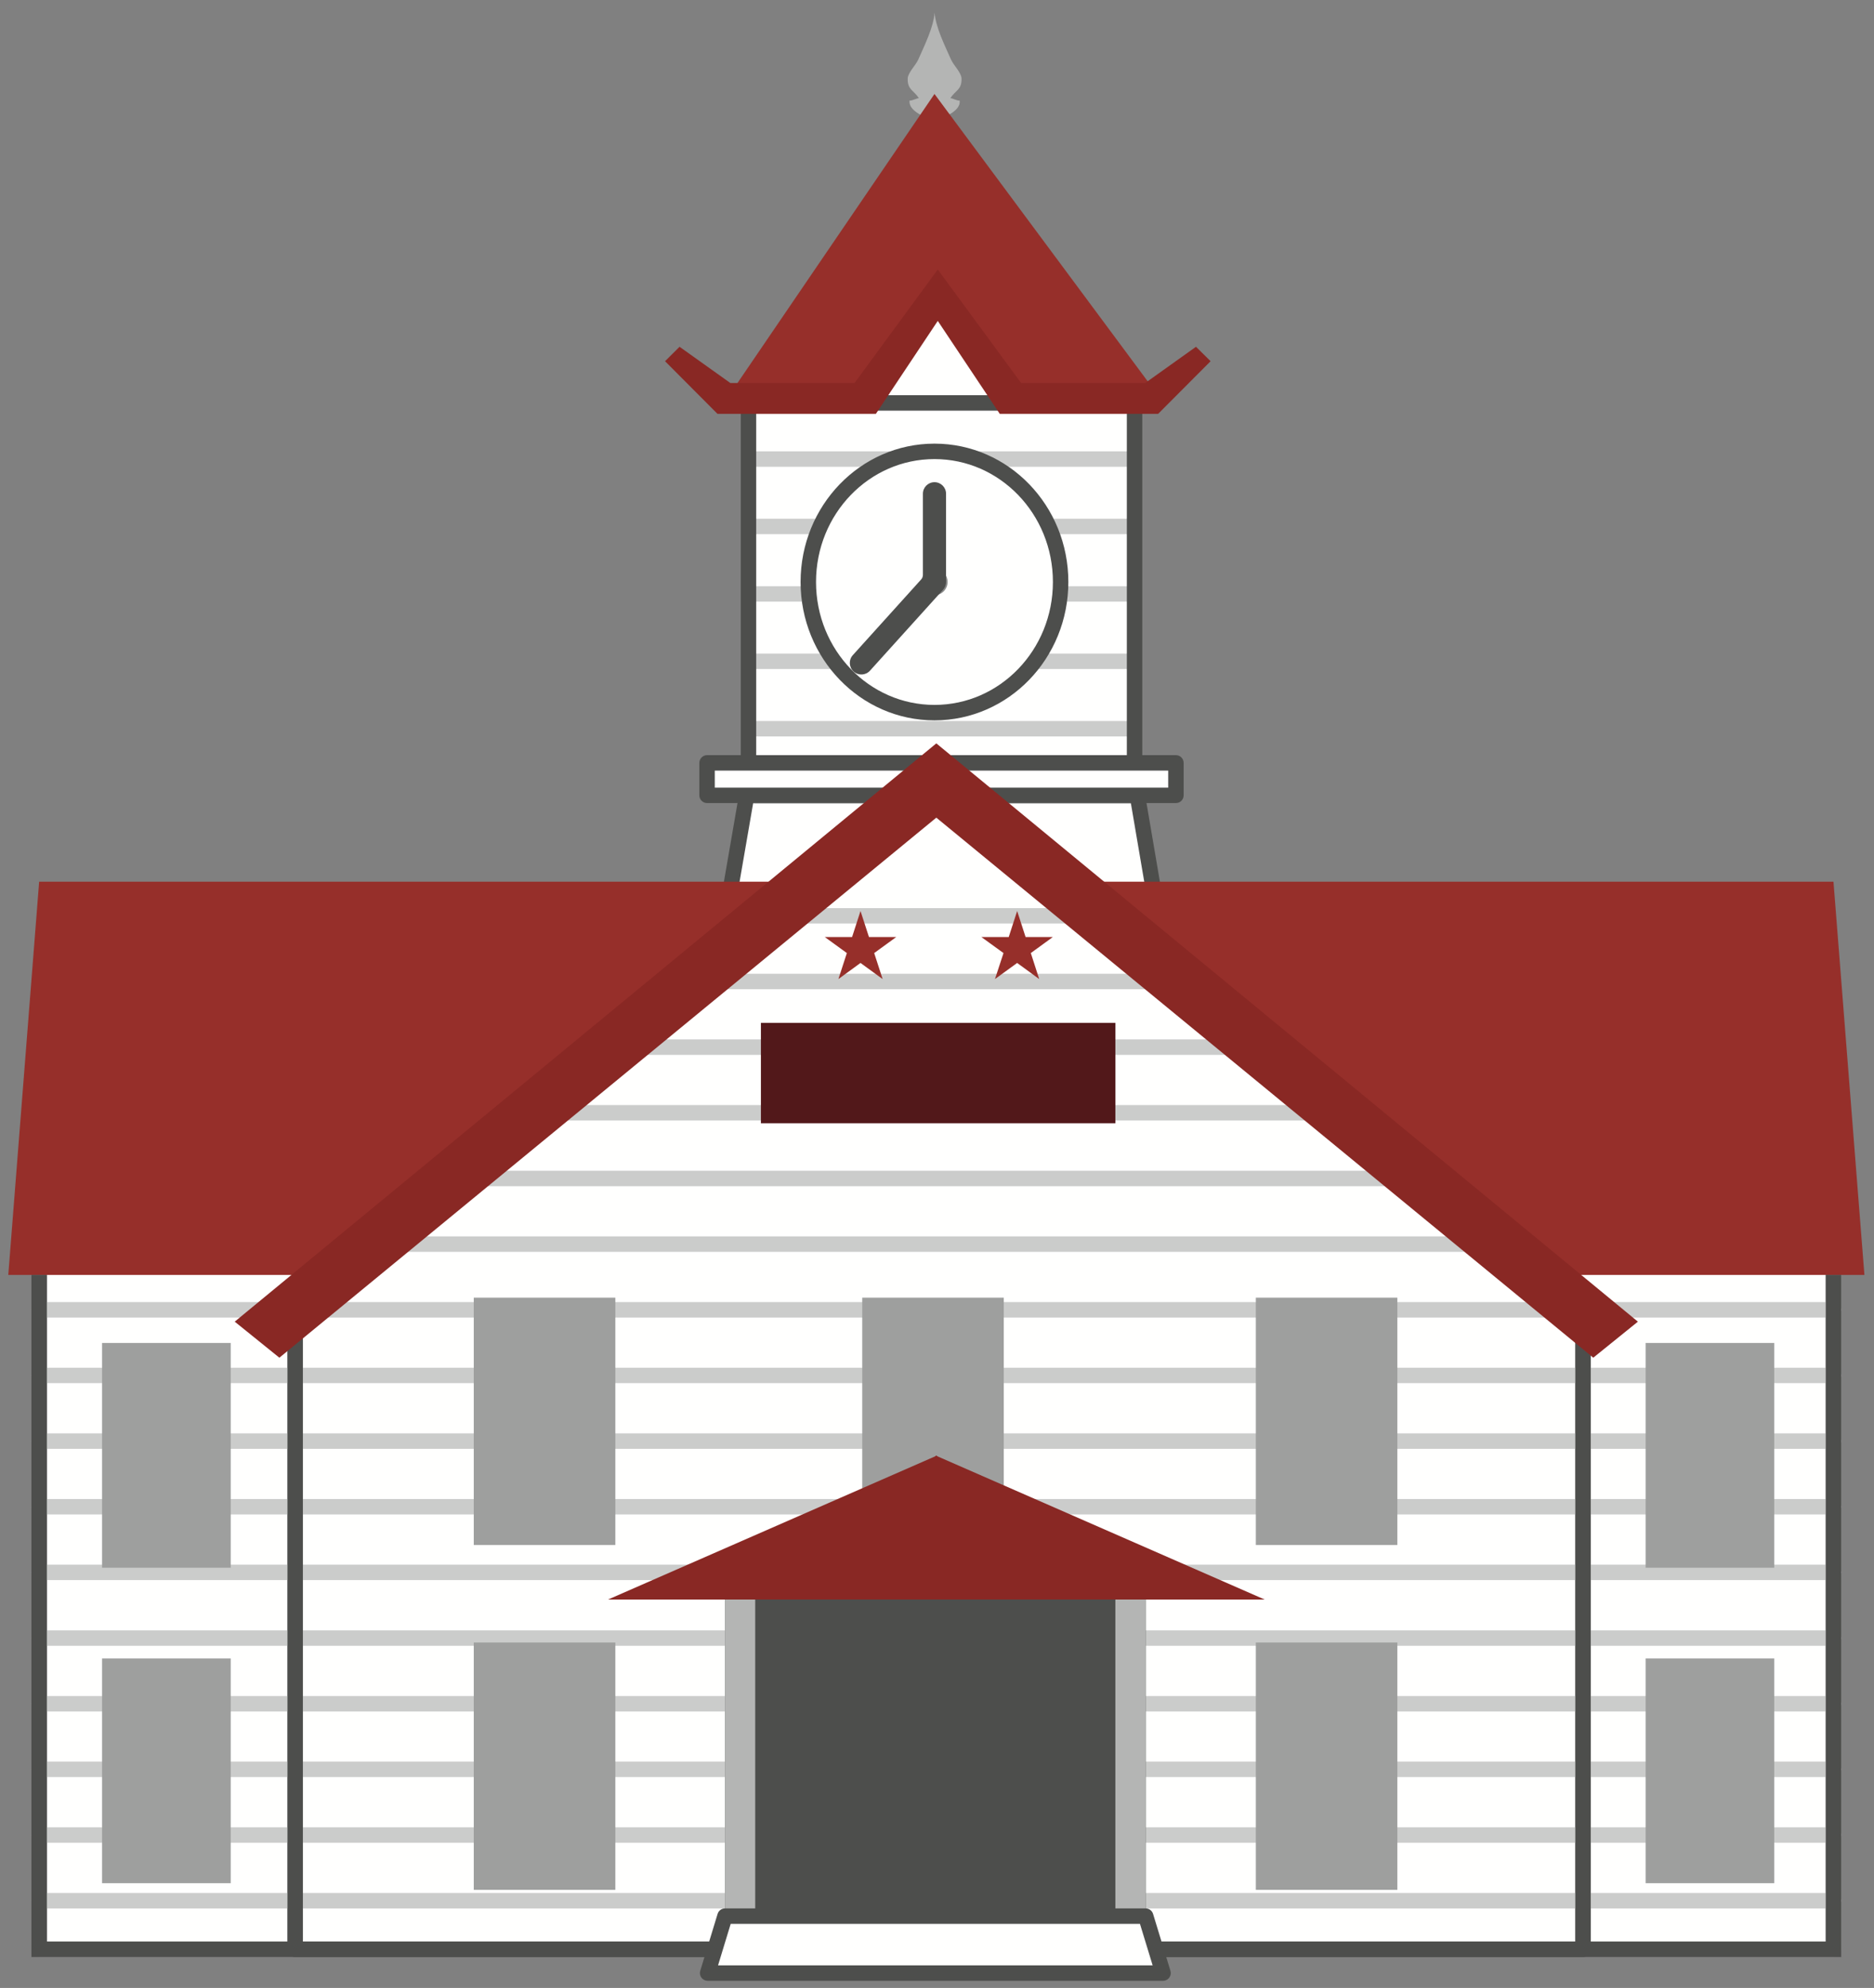
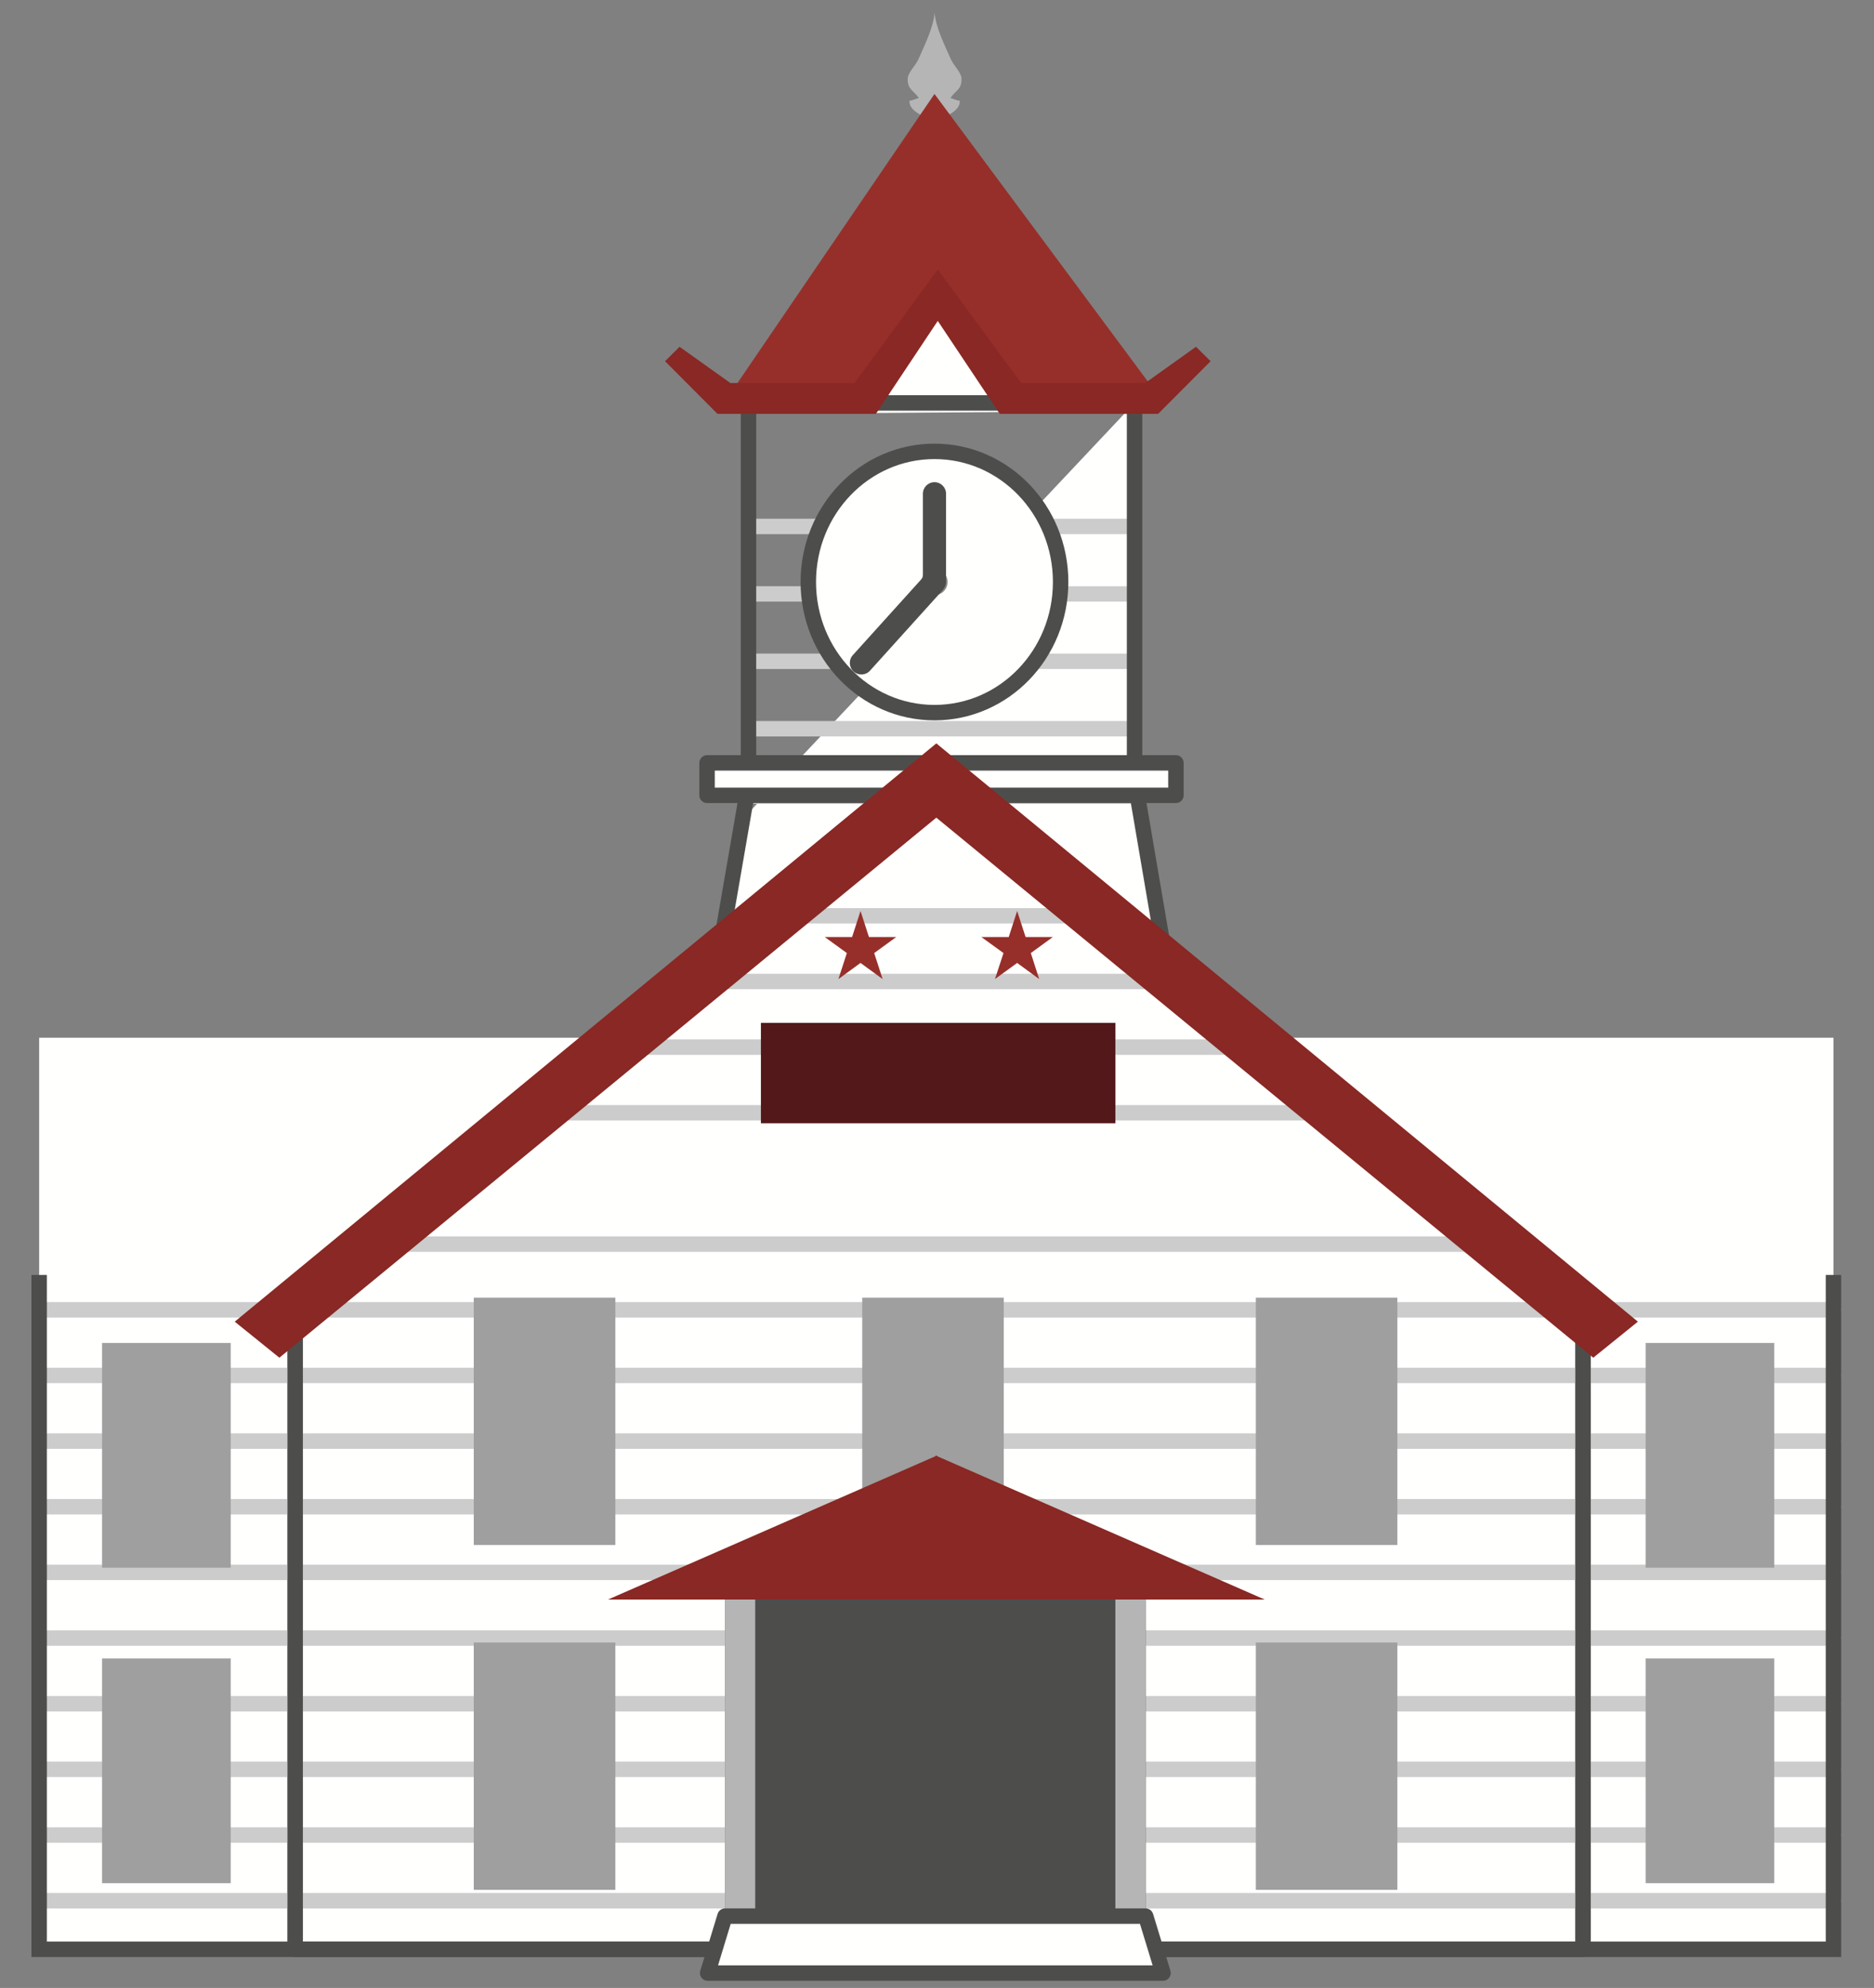
<svg xmlns="http://www.w3.org/2000/svg" version="1.1" x="0" y="0" width="530" height="562" viewBox="0, 0, 530, 562">
  <rect x="0" y="0" width="530" height="562" fill="#808080" stroke="none" />
  <g id="Layer_1">
    <path d="M246.913,115.237 L266.585,84.363 L290.194,116.448 L246.61,116.751" fill="#FFFFFE" />
    <path d="M271.937,22.21 C271.903,20.564 269.676,18.435 268.978,16.863 C267.181,12.801 264.642,7.752 264.315,3.572 C264.012,7.752 261.473,12.801 259.691,16.863 C258.993,18.435 256.756,20.564 256.712,22.21 C256.634,25.413 258.397,25.467 259.876,27.757 C259.056,27.825 258.197,28.445 257.235,28.445 C256.869,31.336 261.703,33.367 264.315,33.914 C266.947,33.367 271.795,31.336 271.419,28.445 C270.453,28.445 269.593,27.825 268.792,27.757 C270.248,25.467 272.025,25.413 271.937,22.21" fill="#B4B5B4" />
-     <path d="M342.689,344.734 L189.847,340.779 L211.683,229.812 L211.683,113.904 L320.873,113.904 L320.873,232.073 L342.689,344.734" fill="#FFFFFE" />
+     <path d="M342.689,344.734 L189.847,340.779 L211.683,229.812 L320.873,113.904 L320.873,232.073 L342.689,344.734" fill="#FFFFFE" />
    <path d="M11.073,293.367 L518.539,293.367 L518.539,551.072 L11.073,551.072 z" fill="#FFFFFE" />
-     <path d="M518.539,551.072 L518.539,548.89 L13.255,548.89 L13.255,295.55 L516.356,295.55 L516.356,551.072 L518.539,551.072 L518.539,548.89 L518.539,551.072 L520.721,551.072 L520.721,293.367 C520.721,292.792 520.488,292.23 520.082,291.824 C519.676,291.417 519.113,291.184 518.539,291.184 L11.073,291.184 C10.498,291.184 9.936,291.417 9.529,291.824 C9.123,292.23 8.89,292.792 8.89,293.367 L8.89,551.072 C8.89,551.647 9.123,552.209 9.529,552.616 C9.936,553.022 10.498,553.255 11.073,553.255 L518.539,553.255 C519.113,553.255 519.675,553.022 520.082,552.616 C520.488,552.209 520.721,551.647 520.721,551.072 L518.539,551.072" fill="#8A8B8A" />
-     <path d="M213.587,131.966 L319.74,131.966 C320.945,131.966 321.922,130.989 321.922,129.783 C321.922,128.578 320.945,127.6 319.74,127.6 L213.587,127.6 C212.382,127.6 211.405,128.578 211.405,129.783 C211.405,130.989 212.382,131.966 213.587,131.966" fill="#CBCCCB" />
    <path d="M213.587,151.019 L319.74,151.019 C320.945,151.019 321.922,150.041 321.922,148.836 C321.922,147.63 320.945,146.653 319.74,146.653 L213.587,146.653 C212.382,146.653 211.405,147.63 211.405,148.836 C211.405,150.041 212.382,151.019 213.587,151.019" fill="#CBCCCB" />
    <path d="M213.587,170.086 L319.74,170.086 C320.945,170.086 321.922,169.109 321.922,167.903 C321.922,166.698 320.945,165.721 319.74,165.721 L213.587,165.721 C212.382,165.721 211.405,166.698 211.405,167.903 C211.405,169.109 212.382,170.086 213.587,170.086" fill="#CBCCCB" />
    <path d="M213.587,189.134 L319.74,189.134 C320.945,189.134 321.922,188.157 321.922,186.951 C321.922,185.746 320.945,184.768 319.74,184.768 L213.587,184.768 C212.382,184.768 211.405,185.746 211.405,186.951 C211.405,188.157 212.382,189.134 213.587,189.134" fill="#CBCCCB" />
    <path d="M213.587,208.196 L319.74,208.196 C320.945,208.196 321.922,207.219 321.922,206.014 C321.922,204.808 320.945,203.831 319.74,203.831 L213.587,203.831 C212.382,203.831 211.405,204.808 211.405,206.014 C211.405,207.219 212.382,208.196 213.587,208.196" fill="#CBCCCB" />
    <path d="M213.587,227.259 L319.74,227.259 C320.945,227.259 321.922,226.282 321.922,225.076 C321.922,223.871 320.945,222.893 319.74,222.893 L213.587,222.893 C212.382,222.893 211.405,223.871 211.405,225.076 C211.405,226.282 212.382,227.259 213.587,227.259" fill="#CBCCCB" />
    <path d="M299.964,164.524 C299.964,184.935 284.012,201.463 264.286,201.463 C244.574,201.463 228.602,184.935 228.602,164.524 C228.602,144.134 244.574,127.601 264.286,127.601 C284.012,127.601 299.964,144.134 299.964,164.524" fill="#FFFFFE" />
    <path d="M299.964,164.524 L297.782,164.524 C297.781,174.156 294.021,182.844 287.952,189.131 C281.878,195.416 273.532,199.278 264.286,199.28 C255.047,199.278 246.699,195.416 240.622,189.131 C234.549,182.844 230.785,174.156 230.785,164.524 C230.785,154.903 234.549,146.219 240.621,139.933 C246.699,133.648 255.048,129.785 264.286,129.783 C273.531,129.785 281.878,133.649 287.952,139.932 C294.022,146.218 297.781,154.903 297.782,164.524 L302.147,164.524 C302.148,153.755 297.931,143.978 291.092,136.9 C284.259,129.819 274.766,125.416 264.286,125.418 C253.812,125.416 244.319,129.819 237.482,136.899 C230.641,143.977 226.419,153.755 226.419,164.524 C226.419,175.303 230.641,185.084 237.482,192.164 C244.319,199.246 253.812,203.647 264.286,203.646 C274.766,203.647 284.259,199.246 291.093,192.164 C297.931,185.084 302.148,175.303 302.147,164.524 L299.964,164.524" fill="#4D4E4C" />
    <path d="M268.001,164.524 C268.001,166.595 266.332,168.255 264.286,168.255 C262.24,168.255 260.575,166.595 260.575,164.524 C260.575,162.483 262.24,160.813 264.286,160.813 C266.332,160.813 268.001,162.483 268.001,164.524" fill="#8A8B8A" />
    <path d="M246.046,189.605 L266.715,166.719 C267.259,166.117 267.56,165.335 267.56,164.524 L267.56,139.588 C267.56,137.78 266.094,136.314 264.286,136.314 C262.477,136.314 261.012,137.78 261.012,139.588 L261.012,163.265 L241.187,185.216 C239.975,186.558 240.08,188.628 241.422,189.84 C242.764,191.052 244.835,190.947 246.046,189.605" fill="#4D4E4C" />
    <path d="M342.689,348.162 L342.689,345.979 L192.44,345.979 L213.834,222.269 C213.856,222.142 213.866,222.026 213.866,221.897 L213.866,116.087 L318.69,116.087 L318.69,220.198 C318.69,220.327 318.699,220.438 318.721,220.565 L340.537,348.529 L342.689,348.162 L342.689,345.979 L342.689,348.162 L344.841,347.795 L323.055,220.014 L323.055,113.904 C323.055,113.329 322.822,112.767 322.416,112.361 C322.01,111.954 321.447,111.722 320.873,111.722 L211.683,111.722 C211.108,111.722 210.546,111.954 210.14,112.361 C209.733,112.767 209.5,113.329 209.5,113.904 L209.5,221.71 L187.696,347.79 C187.586,348.428 187.761,349.073 188.177,349.568 C188.594,350.063 189.2,350.345 189.847,350.345 L342.689,350.345 C343.328,350.345 343.945,350.059 344.357,349.57 C344.77,349.081 344.948,348.426 344.841,347.795 L342.689,348.162" fill="#4D4E4C" />
-     <path d="M527.289,360.433 L2.342,360.433 L11.073,249.256 L518.539,249.256 L527.289,360.433" fill="#962F2A" />
    <path d="M128.039,412.71 C129.676,412.71 132.506,410.226 129.654,410.226 C128.017,410.226 125.186,412.71 128.039,412.71" fill="#CBCCCB" />
    <path d="M204.735,113.904 L245.316,113.904 L265.218,85.525 L288.514,113.904 L329.12,113.904 L264.286,26.565 L204.735,113.904" fill="#962F2A" />
    <path d="M338.246,98.035 L323.9,108.27 L288.783,108.27 L265.218,76.194 L241.683,108.27 L206.542,108.27 L192.186,98.035 L188.089,102.117 L202.918,117 L247.713,117 L265.218,90.721 L282.752,117 L327.538,117 L342.376,102.117 L338.246,98.035" fill="#892824" />
    <path d="M199.969,215.667 L332.572,215.667 L332.572,224.847 L199.969,224.847 z" fill="#FFFFFE" />
    <path d="M332.572,224.847 L332.572,222.664 L202.152,222.664 L202.152,217.85 L330.389,217.85 L330.389,224.847 L332.572,224.847 L332.572,222.664 L332.572,224.847 L334.754,224.847 L334.754,215.667 C334.754,215.092 334.522,214.53 334.115,214.124 C333.709,213.717 333.147,213.484 332.572,213.484 L199.969,213.484 C199.394,213.484 198.832,213.717 198.426,214.124 C198.019,214.53 197.787,215.092 197.787,215.667 L197.787,224.847 C197.787,225.421 198.019,225.984 198.426,226.39 C198.832,226.796 199.394,227.029 199.969,227.029 L332.572,227.029 C333.147,227.029 333.709,226.796 334.115,226.39 C334.522,225.984 334.754,225.421 334.754,224.847 L332.572,224.847" fill="#4D4E4C" />
    <path d="M447.708,551.072 L83.48,551.072 L83.48,369.495 L265.897,224.812 L447.708,369.495 L447.708,551.072" fill="#FFFFFE" />
    <path d="M447.708,551.072 L447.708,548.89 L85.663,548.89 L85.663,370.55 L265.895,227.6 L445.526,370.548 L445.526,551.072 L447.708,551.072 L447.708,548.89 L447.708,551.072 L449.891,551.072 L449.891,369.495 C449.891,368.832 449.586,368.2 449.068,367.787 L267.256,223.105 C266.462,222.473 265.336,222.472 264.541,223.102 L82.124,367.785 C81.604,368.197 81.297,368.832 81.297,369.495 L81.297,551.072 C81.297,551.647 81.53,552.209 81.937,552.616 C82.343,553.022 82.905,553.255 83.48,553.255 L447.708,553.255 C448.283,553.255 448.845,553.022 449.252,552.616 C449.658,552.209 449.891,551.647 449.891,551.072 L447.708,551.072" fill="#8A8B8A" />
    <path d="M11.073,539.52 L518.539,539.52 C519.744,539.52 520.721,538.542 520.721,537.337 C520.721,536.131 519.744,535.154 518.539,535.154 L11.073,535.154 C9.867,535.154 8.89,536.131 8.89,537.337 C8.89,538.542 9.867,539.52 11.073,539.52" fill="#CBCCCB" />
    <path d="M11.073,520.95 L518.539,520.95 C519.744,520.95 520.721,519.973 520.721,518.768 C520.721,517.562 519.744,516.585 518.539,516.585 L11.073,516.585 C9.867,516.585 8.89,517.562 8.89,518.768 C8.89,519.973 9.867,520.95 11.073,520.95" fill="#CBCCCB" />
    <path d="M11.073,502.381 L518.539,502.381 C519.744,502.381 520.721,501.404 520.721,500.198 C520.721,498.993 519.744,498.015 518.539,498.015 L11.073,498.015 C9.867,498.015 8.89,498.993 8.89,500.198 C8.89,501.404 9.867,502.381 11.073,502.381" fill="#CBCCCB" />
    <path d="M11.073,483.836 L518.539,483.836 C519.744,483.836 520.721,482.859 520.721,481.653 C520.721,480.448 519.744,479.471 518.539,479.471 L11.073,479.471 C9.867,479.471 8.89,480.448 8.89,481.653 C8.89,482.859 9.867,483.836 11.073,483.836" fill="#CBCCCB" />
    <path d="M11.073,465.276 L518.539,465.276 C519.744,465.276 520.721,464.299 520.721,463.094 C520.721,461.888 519.744,460.911 518.539,460.911 L11.073,460.911 C9.867,460.911 8.89,461.888 8.89,463.094 C8.89,464.299 9.867,465.276 11.073,465.276" fill="#CBCCCB" />
    <path d="M11.073,446.697 L518.539,446.697 C519.744,446.697 520.721,445.72 520.721,444.515 C520.721,443.309 519.744,442.332 518.539,442.332 L11.073,442.332 C9.867,442.332 8.89,443.309 8.89,444.515 C8.89,445.72 9.867,446.697 11.073,446.697" fill="#CBCCCB" />
    <path d="M11.073,428.147 L518.539,428.147 C519.744,428.147 520.721,427.17 520.721,425.965 C520.721,424.759 519.744,423.782 518.539,423.782 L11.073,423.782 C9.867,423.782 8.89,424.759 8.89,425.965 C8.89,427.17 9.867,428.147 11.073,428.147" fill="#CBCCCB" />
    <path d="M11.073,409.583 L518.539,409.583 C519.744,409.583 520.721,408.606 520.721,407.4 C520.721,406.195 519.744,405.218 518.539,405.218 L11.073,405.218 C9.867,405.218 8.89,406.195 8.89,407.4 C8.89,408.606 9.867,409.583 11.073,409.583" fill="#CBCCCB" />
    <path d="M11.073,391.019 L518.539,391.019 C519.744,391.019 520.721,390.041 520.721,388.836 C520.721,387.63 519.744,386.653 518.539,386.653 L11.073,386.653 C9.867,386.653 8.89,387.63 8.89,388.836 C8.89,390.041 9.867,391.019 11.073,391.019" fill="#CBCCCB" />
    <path d="M11.073,372.469 L518.539,372.469 C519.744,372.469 520.721,371.492 520.721,370.286 C520.721,369.081 519.744,368.103 518.539,368.103 L11.073,368.103 C9.867,368.103 8.89,369.081 8.89,370.286 C8.89,371.492 9.867,372.469 11.073,372.469" fill="#CBCCCB" />
    <path d="M110.609,353.895 L425.36,353.895 C426.565,353.895 427.543,352.917 427.543,351.712 C427.543,350.506 426.565,349.529 425.36,349.529 L110.609,349.529 C109.403,349.529 108.426,350.506 108.426,351.712 C108.426,352.917 109.403,353.895 110.609,353.895" fill="#CBCCCB" />
-     <path d="M128.846,335.345 L405.853,335.345 C407.058,335.345 408.036,334.368 408.036,333.162 C408.036,331.957 407.058,330.979 405.853,330.979 L128.846,330.979 C127.641,330.979 126.663,331.957 126.663,333.162 C126.663,334.368 127.641,335.345 128.846,335.345" fill="#CBCCCB" />
    <path d="M147.811,316.775 L378.705,316.775 C379.91,316.775 380.887,315.798 380.887,314.593 C380.887,313.387 379.91,312.41 378.705,312.41 L147.811,312.41 C146.606,312.41 145.628,313.387 145.628,314.593 C145.628,315.798 146.606,316.775 147.811,316.775" fill="#CBCCCB" />
    <path d="M166.8,298.216 L357.674,298.216 C358.88,298.216 359.857,297.239 359.857,296.033 C359.857,294.828 358.88,293.85 357.674,293.85 L166.8,293.85 C165.595,293.85 164.618,294.828 164.618,296.033 C164.618,297.239 165.595,298.216 166.8,298.216" fill="#CBCCCB" />
    <path d="M192.933,279.651 L336.966,279.651 C338.172,279.651 339.149,278.674 339.149,277.469 C339.149,276.263 338.172,275.286 336.966,275.286 L192.933,275.286 C191.728,275.286 190.75,276.263 190.75,277.469 C190.75,278.674 191.728,279.651 192.933,279.651" fill="#CBCCCB" />
    <path d="M213.587,261.092 L319.74,261.092 C320.945,261.092 321.922,260.115 321.922,258.909 C321.922,257.704 320.945,256.726 319.74,256.726 L213.587,256.726 C212.382,256.726 211.405,257.704 211.405,258.909 C211.405,260.115 212.382,261.092 213.587,261.092" fill="#CBCCCB" />
    <path d="M133.988,366.853 L174.027,366.853 L174.027,436.78 L133.988,436.78 z" fill="#9E9F9E" />
    <path d="M28.87,379.656 L65.251,379.656 L65.251,443.201 L28.87,443.201 z" fill="#9E9F9E" />
    <path d="M28.87,468.836 L65.251,468.836 L65.251,532.386 L28.87,532.386 z" fill="#9E9F9E" />
    <path d="M465.414,379.656 L501.781,379.656 L501.781,443.201 L465.414,443.201 z" fill="#9E9F9E" />
    <path d="M465.414,468.836 L501.781,468.836 L501.781,532.386 L465.414,532.386 z" fill="#9E9F9E" />
    <path d="M355.174,366.853 L395.199,366.853 L395.199,436.78 L355.174,436.78 z" fill="#9E9F9E" />
    <path d="M133.988,464.344 L174.027,464.344 L174.027,534.27 L133.988,534.27 z" fill="#9E9F9E" />
    <path d="M355.174,464.344 L395.199,464.344 L395.199,534.27 L355.174,534.27 z" fill="#9E9F9E" />
    <path d="M215.199,289.178 L315.448,289.178 L315.448,317.542 L215.199,317.542 z" fill="#52181A" />
    <path d="M243.856,366.853 L283.885,366.853 L283.885,436.78 L243.856,436.78 z" fill="#9E9F9E" />
    <path d="M445.526,369.495 L445.526,548.89 L85.663,548.89 L85.663,369.495 C85.663,368.29 84.685,367.312 83.48,367.312 C82.275,367.312 81.297,368.29 81.297,369.495 L81.297,551.072 C81.297,551.647 81.53,552.209 81.937,552.616 C82.343,553.022 82.905,553.255 83.48,553.255 L447.708,553.255 C448.283,553.255 448.845,553.022 449.252,552.616 C449.658,552.209 449.891,551.647 449.891,551.072 L449.891,369.495 C449.891,368.29 448.914,367.312 447.708,367.312 C446.503,367.312 445.526,368.29 445.526,369.495" fill="#4D4E4C" />
    <path d="M450.604,383.826 L264.808,231.15 L79.012,383.826 L66.385,373.636 L264.808,210.154 L463.226,373.636 L450.604,383.826" fill="#892824" />
    <path d="M516.356,360.433 L516.356,548.889 L13.255,548.889 L13.255,360.433 L8.89,360.433 L8.89,553.255 L520.721,553.255 L520.721,360.433 L516.356,360.433" fill="#4D4E4C" />
    <path d="M205.038,445.418 L324.017,445.418 L324.017,541.697 L205.038,541.697 z" fill="#4D4E4C" />
    <path d="M265.013,411.658 L265.013,411.478 L264.808,411.565 L264.598,411.478 L264.598,411.658 L171.957,452.195 L357.674,452.195 L265.013,411.658" fill="#892824" />
    <path d="M205.038,452.195 L213.587,452.195 L213.587,545.218 L205.038,545.218 z" fill="#B4B5B4" />
    <path d="M315.448,452.195 L324.017,452.195 L324.017,545.218 L315.448,545.218 z" fill="#B4B5B4" />
    <path d="M328.934,557.791 L200.13,557.791 L205.038,541.697 L324.017,541.697 L328.934,557.791" fill="#FFFFFE" />
    <path d="M328.934,557.791 L328.934,555.608 L203.078,555.608 L206.654,543.88 L322.402,543.88 L326.847,558.429 L328.934,557.791 L328.934,555.608 L328.934,557.791 L331.022,557.153 L326.105,541.059 C325.823,540.139 324.98,539.515 324.017,539.515 L205.038,539.515 C204.075,539.515 203.231,540.14 202.95,541.061 L198.043,557.154 C197.84,557.817 197.964,558.533 198.376,559.09 C198.789,559.647 199.437,559.974 200.13,559.974 L328.934,559.974 C329.627,559.974 330.276,559.646 330.689,559.089 C331.101,558.532 331.224,557.816 331.022,557.153 L328.934,557.791" fill="#4D4E4C" />
    <path d="M243.368,257.547 L245.755,264.895 L253.485,264.895 L247.235,269.432 L249.623,276.785 L243.368,272.229 L237.118,276.785 L239.505,269.432 L233.255,264.895 L240.985,264.895 L243.368,257.547" fill="#962F2A" />
    <path d="M287.669,257.547 L290.052,264.895 L297.767,264.895 L291.532,269.432 L293.905,276.785 L287.669,272.229 L281.395,276.785 L283.807,269.432 L277.542,264.895 L285.287,264.895 L287.669,257.547" fill="#962F2A" />
  </g>
</svg>